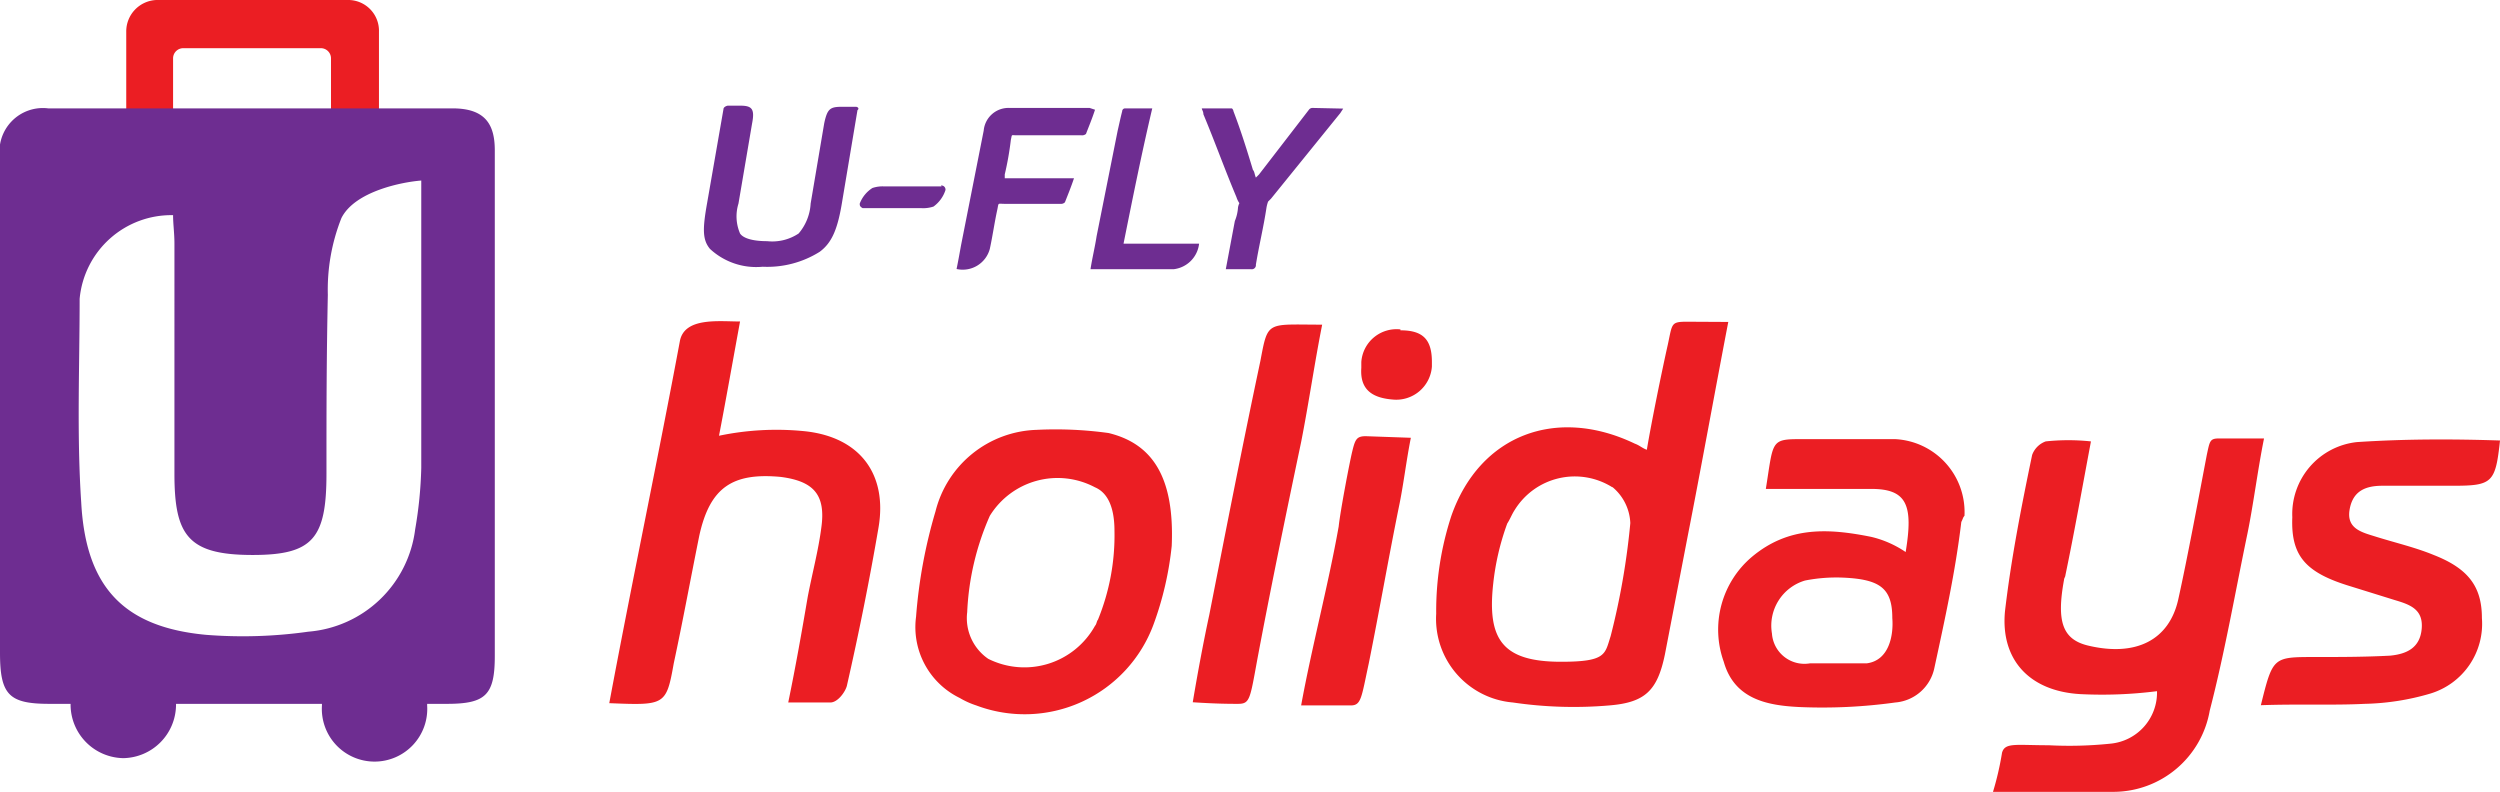
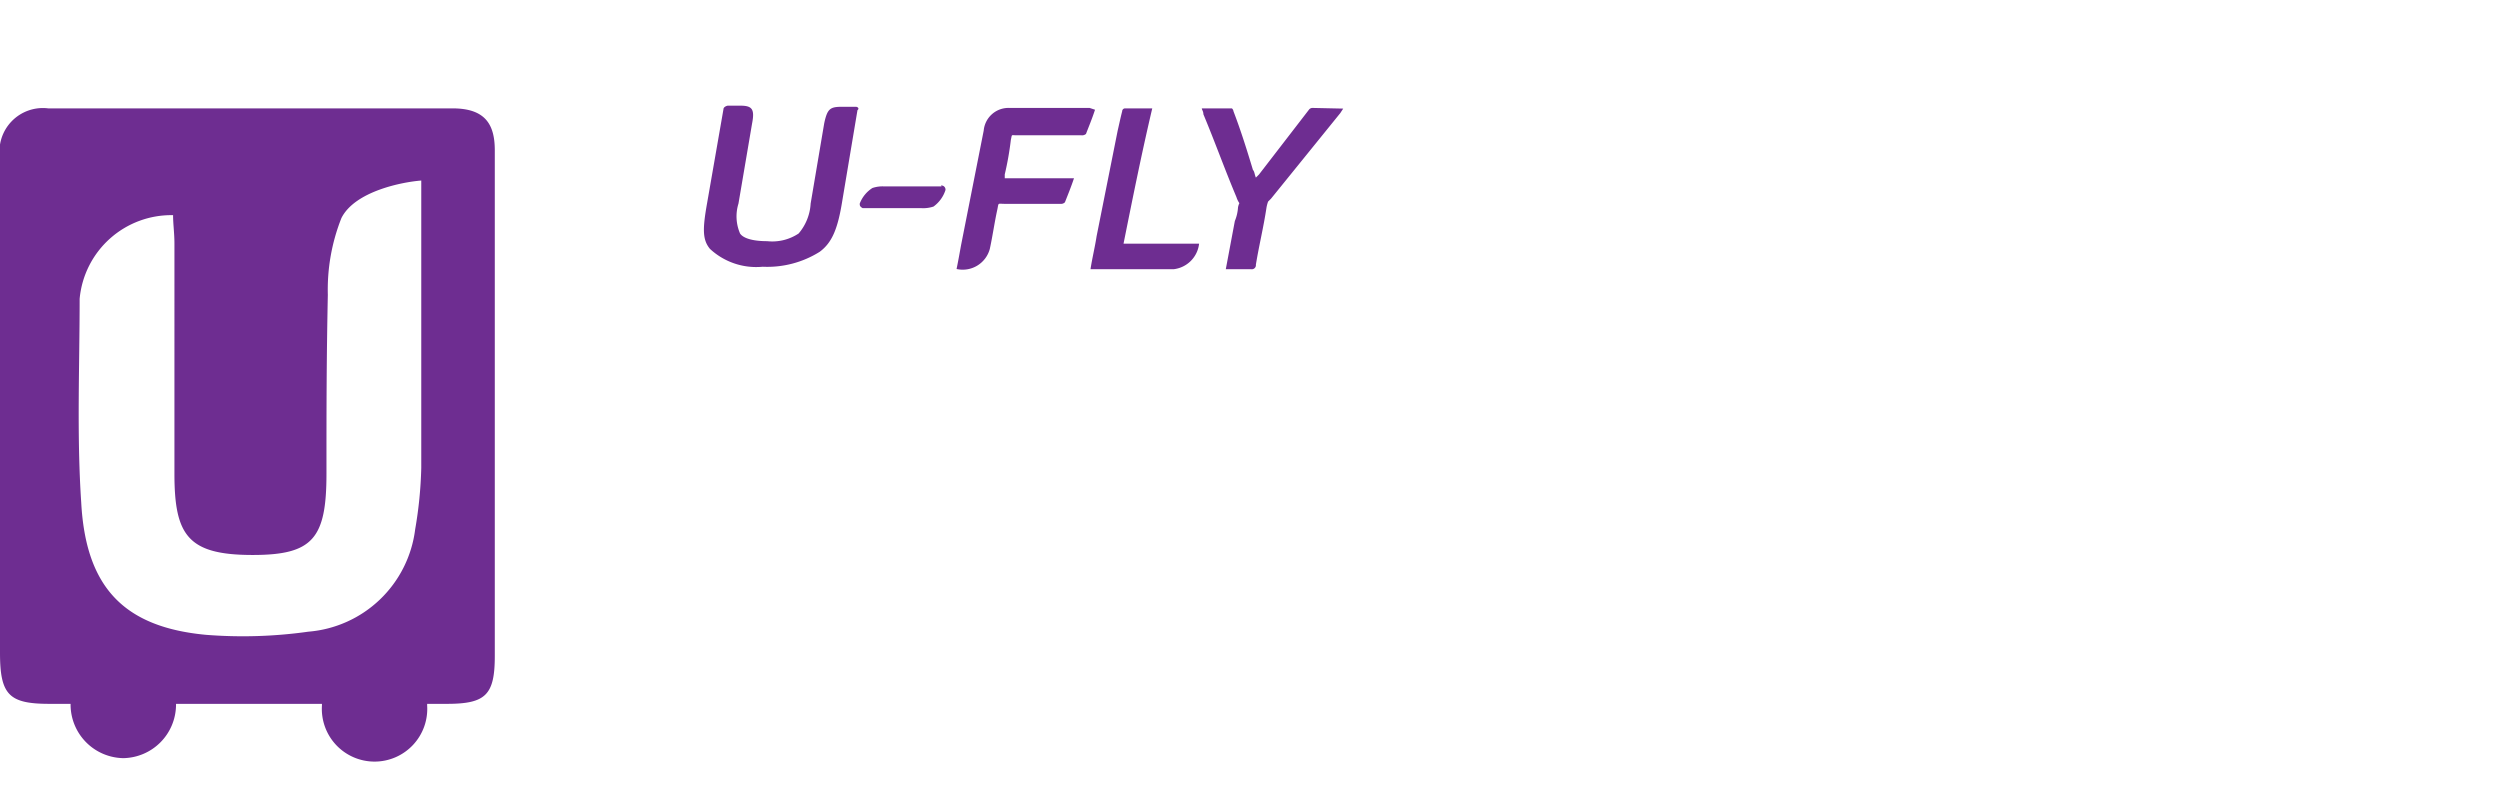
<svg xmlns="http://www.w3.org/2000/svg" id="Layer_1" data-name="Layer 1" viewBox="0 0 110.5 35">
  <defs>
    <style>.cls-1{fill:#eb1e23;}.cls-2{fill:#6e2d91;}</style>
  </defs>
  <title>ufly-holiday</title>
-   <path class="cls-1" d="M14.63,4.92V2.59a.45.45,0,0,0-.47-.46H8.11a.45.45,0,0,0-.46.46V4.92H5.58V1.4A1.39,1.39,0,0,1,6.91,0h8.45a1.36,1.36,0,0,1,1.39,1.4h0V4.92ZM88.09,35a13.16,13.16,0,0,0,.4-1.73c.13-.46.6-.33,2.06-.33a17.59,17.59,0,0,0,2.73-.07,2.27,2.27,0,0,0,2.06-2.32,19.23,19.23,0,0,1-3.39.13c-2.26-.13-3.53-1.53-3.33-3.66.27-2.32.73-4.65,1.2-6.91a1,1,0,0,1,.6-.6,9.46,9.46,0,0,1,2,0c-.4,2.13-.73,4-1.13,5.92,0,.06-.06.13-.06.2-.34,1.86-.07,2.66,1.13,2.92,2.06.47,3.52-.26,3.92-2.06s.93-4.65,1.26-6.38c.13-.6.13-.73.53-.73h2c-.27,1.33-.47,2.92-.73,4.19-.54,2.59-1,5.25-1.67,7.84A4.33,4.33,0,0,1,93.41,35C91.75,35,90,35,88.09,35ZM29.78,29.32c.4-1.86.74-3.72,1.13-5.65.47-2.13,1.47-2.79,3.6-2.59,1.46.19,2,.79,1.79,2.26-.13,1-.4,2-.6,3.05-.26,1.53-.53,3.06-.86,4.66H36.7c.33,0,.66-.47.73-.73.53-2.33,1-4.66,1.4-7s-.8-4-3.26-4.26a12.4,12.4,0,0,0-3.79.2c.27-1.39.6-3.25.93-5.05-.93,0-2.46-.2-2.66.87-.93,5-2.13,10.7-3.12,16C29.39,31.18,29.45,31.18,29.78,29.32Zm74.73,1.79a11,11,0,0,0,2.93-.46,3.22,3.22,0,0,0,2.26-3.33c0-1.39-.6-2.19-2.13-2.79-.8-.33-1.66-.53-2.53-.8-.59-.19-1.33-.33-1.19-1.19s.73-1.07,1.46-1.07h3.12c1.73,0,1.87-.13,2.07-2-2.13-.07-4.19-.07-6.32.07a3.2,3.2,0,0,0-2.86,3.32c-.07,1.73.6,2.46,2.59,3.06l1.93.6c.67.2,1.27.4,1.2,1.26s-.67,1.13-1.4,1.2c-1.13.06-2.26.06-3.32.06-1.86,0-1.86,0-2.39,2.13C101.59,31.11,103.12,31.18,104.51,31.11Zm-49.79,0c.53,0,.53-.2.86-2,.6-3.19,1.26-6.38,1.93-9.57.33-1.67.6-3.53.93-5.19-2.46,0-2.39-.2-2.73,1.6-.79,3.72-1.53,7.51-2.26,11.23-.26,1.2-.53,2.66-.73,3.86C53.79,31.11,54.38,31.11,54.72,31.11Zm5.65-11.83c-.4,0-.47.13-.6.67s-.53,2.65-.6,3.32c-.46,2.59-1.2,5.38-1.66,7.91H59.7c.47,0,.47-.33.8-1.86.47-2.33.86-4.59,1.33-6.91.2-.94.33-2.07.53-3.06Zm1.53-4.72A1.56,1.56,0,0,0,60.17,16v.26c-.07,1,.53,1.33,1.39,1.4a1.58,1.58,0,0,0,1.73-1.46V16c0-1-.4-1.4-1.39-1.4Zm14.49-.33c-.6,3.12-1.2,6.45-1.8,9.5l-1,5.19c-.33,1.6-.87,2.13-2.46,2.26a18.42,18.42,0,0,1-4.26-.13,3.71,3.71,0,0,1-3.39-3.92,13.56,13.56,0,0,1,.67-4.33c1.26-3.59,4.65-4.85,8.11-3.19.2.07.33.2.53.27.2-1.2.66-3.46.93-4.66.2-.93.13-1,.86-1Zm-5.12,7.31a3.12,3.12,0,0,0-4.32,1c-.13.2-.2.4-.33.6A11.18,11.18,0,0,0,66,25.8c-.27,2.46.4,3.45,3,3.45,2,0,1.93-.33,2.19-1.13a32.08,32.08,0,0,0,.87-5,2.18,2.18,0,0,0-.8-1.6Zm15.42,1.53c-.26,2.19-.73,4.32-1.19,6.45a1.92,1.92,0,0,1-1.73,1.53,23.39,23.39,0,0,1-4.26.2c-1.39-.07-2.85-.34-3.32-2a4.21,4.21,0,0,1,1.26-4.65c1.6-1.33,3.33-1.26,5.26-.87a4.59,4.59,0,0,1,1.52.67c.34-2.06.07-2.79-1.52-2.79H78.05c.33-2.06.2-2.2,1.46-2.2h4.26a3.23,3.23,0,0,1,3.06,3.39C86.76,22.87,86.76,22.94,86.69,23.07Zm-4.18,6.25c1-.13,1.19-1.26,1.13-2,0-1.32-.54-1.72-2.2-1.79a7.15,7.15,0,0,0-1.66.13A2.08,2.08,0,0,0,78.32,28,1.44,1.44,0,0,0,80,29.32ZM51.79,24.13a14.32,14.32,0,0,1-.8,3.46,6.07,6.07,0,0,1-7.84,3.59,3.65,3.65,0,0,1-.73-.33,3.48,3.48,0,0,1-1.93-3.59,22.26,22.26,0,0,1,.86-4.66A4.76,4.76,0,0,1,45.81,19a17.08,17.08,0,0,1,3.19.14C50.93,19.61,51.92,21.08,51.79,24.13Zm-2.53-.66c0-1.2-.39-1.73-.86-1.93a3.52,3.52,0,0,0-4.65,1.26,11.8,11.8,0,0,0-1,4.26,2.18,2.18,0,0,0,.93,2.06,3.57,3.57,0,0,0,4.72-1.46c.07-.07.07-.2.13-.27a9.85,9.85,0,0,0,.73-3.92Z" />
  <path class="cls-2" d="M20,4.79H2.13A1.92,1.92,0,0,0,0,7V28.85c0,1.87.4,2.26,2.19,2.26h.93v.07a2.37,2.37,0,0,0,2.33,2.33,2.37,2.37,0,0,0,2.33-2.33v-.07h6.45v.07a2.33,2.33,0,1,0,4.65,0v-.07h.87c1.72,0,2.12-.39,2.12-2.12V18h0V6.65C21.87,5.52,21.47,4.79,20,4.79ZM18.62,20.68a18.3,18.3,0,0,1-.27,2.72,5.18,5.18,0,0,1-4.72,4.52,20.73,20.73,0,0,1-4.52.14c-3.66-.34-5.32-2.13-5.52-5.85-.2-3-.07-6-.07-9A4.07,4.07,0,0,1,7.65,9.51c0,.4.06.79.06,1.26V20.94c0,2.73.6,3.59,3.46,3.59,2.66,0,3.26-.73,3.26-3.59s0-4.92.06-7.91a8.58,8.58,0,0,1,.6-3.39c.6-1.2,2.73-1.6,3.53-1.66v12.7Zm31-9.91H53a1.28,1.28,0,0,1-1.13,1.13H48.2c.07-.46.2-1,.27-1.46l.93-4.66c.06-.26.13-.59.2-.86a.13.13,0,0,1,.13-.13h1.2C50.46,6.78,50.06,8.78,49.66,10.77Zm8.38-6h0a.21.21,0,0,0-.13.06L55.65,7.71l-.14.14c-.06-.14-.06-.27-.13-.34-.26-.86-.53-1.73-.86-2.59a.21.21,0,0,0-.07-.13H53.12c0,.06.07.13.07.26.53,1.27.93,2.4,1.46,3.66a1,1,0,0,0,.13.27.7.7,0,0,0-.06.19,1.87,1.87,0,0,1-.14.6l-.4,2.13h1.13a.18.18,0,0,0,.2-.2c.14-.86.34-1.66.47-2.53a1.51,1.51,0,0,1,.07-.26l.13-.13L59.24,5l.13-.2Zm-9.84,0H44.61a1.1,1.1,0,0,0-1.13,1l-1,5.06c-.06.33-.13.73-.2,1.06A1.24,1.24,0,0,0,43.75,11h0c.13-.6.2-1.13.33-1.73.07-.33,0-.26.33-.26h2.46a.24.24,0,0,0,.2-.07c.13-.33.27-.67.4-1.06H44.41V7.71a13.63,13.63,0,0,0,.27-1.53c.06-.26,0-.2.26-.2H47.8a.26.26,0,0,0,.2-.06c.13-.34.27-.67.4-1.07ZM41.62,8.24H39.09a1.39,1.39,0,0,0-.53.07A1.41,1.41,0,0,0,38,9c0,.07,0,.13.13.2h2.59a1.44,1.44,0,0,0,.54-.07,1.44,1.44,0,0,0,.53-.73.18.18,0,0,0-.2-.2ZM37.83,4.72h-.6c-.53,0-.66.07-.8.73L35.83,9a2.22,2.22,0,0,1-.53,1.32,2.1,2.1,0,0,1-1.39.34c-.67,0-1.07-.14-1.2-.34A1.91,1.91,0,0,1,32.64,9l.6-3.53c.13-.66,0-.8-.53-.8h-.53c-.07,0-.2.07-.2.14h0L31.25,9c-.2,1.13-.2,1.6.13,2a3,3,0,0,0,2.33.79,4.36,4.36,0,0,0,2.52-.66c.54-.4.8-1,1-2.26l.67-4C38,4.79,37.9,4.72,37.83,4.72Z" />
</svg>